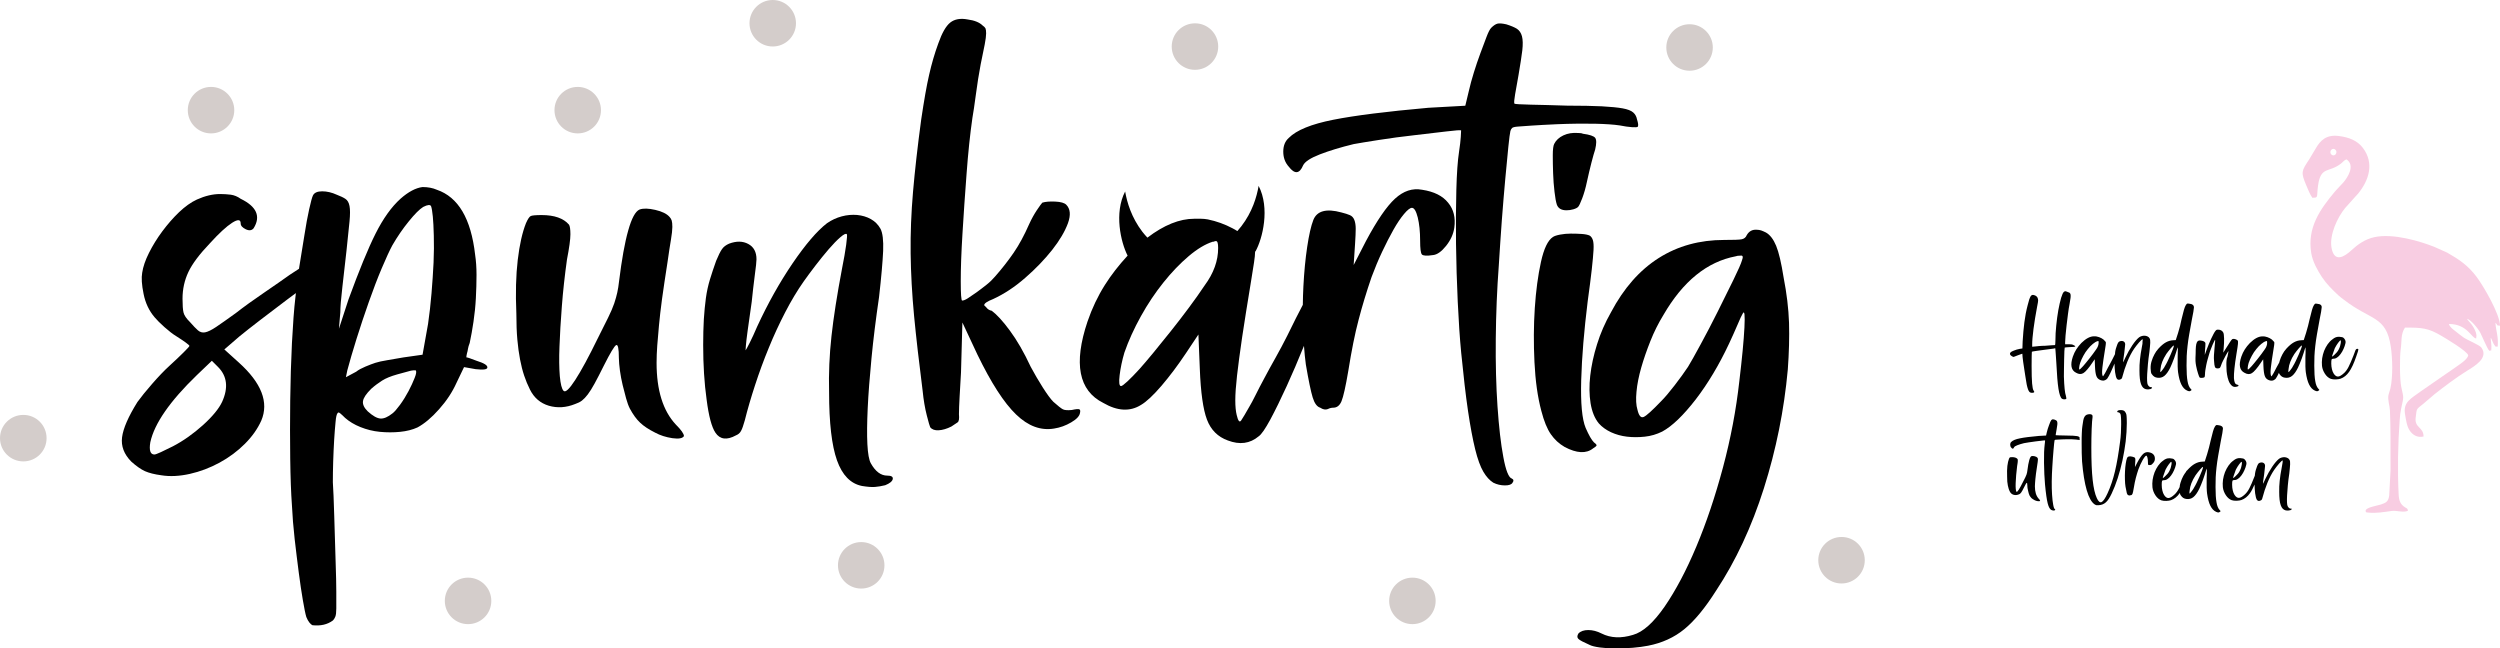
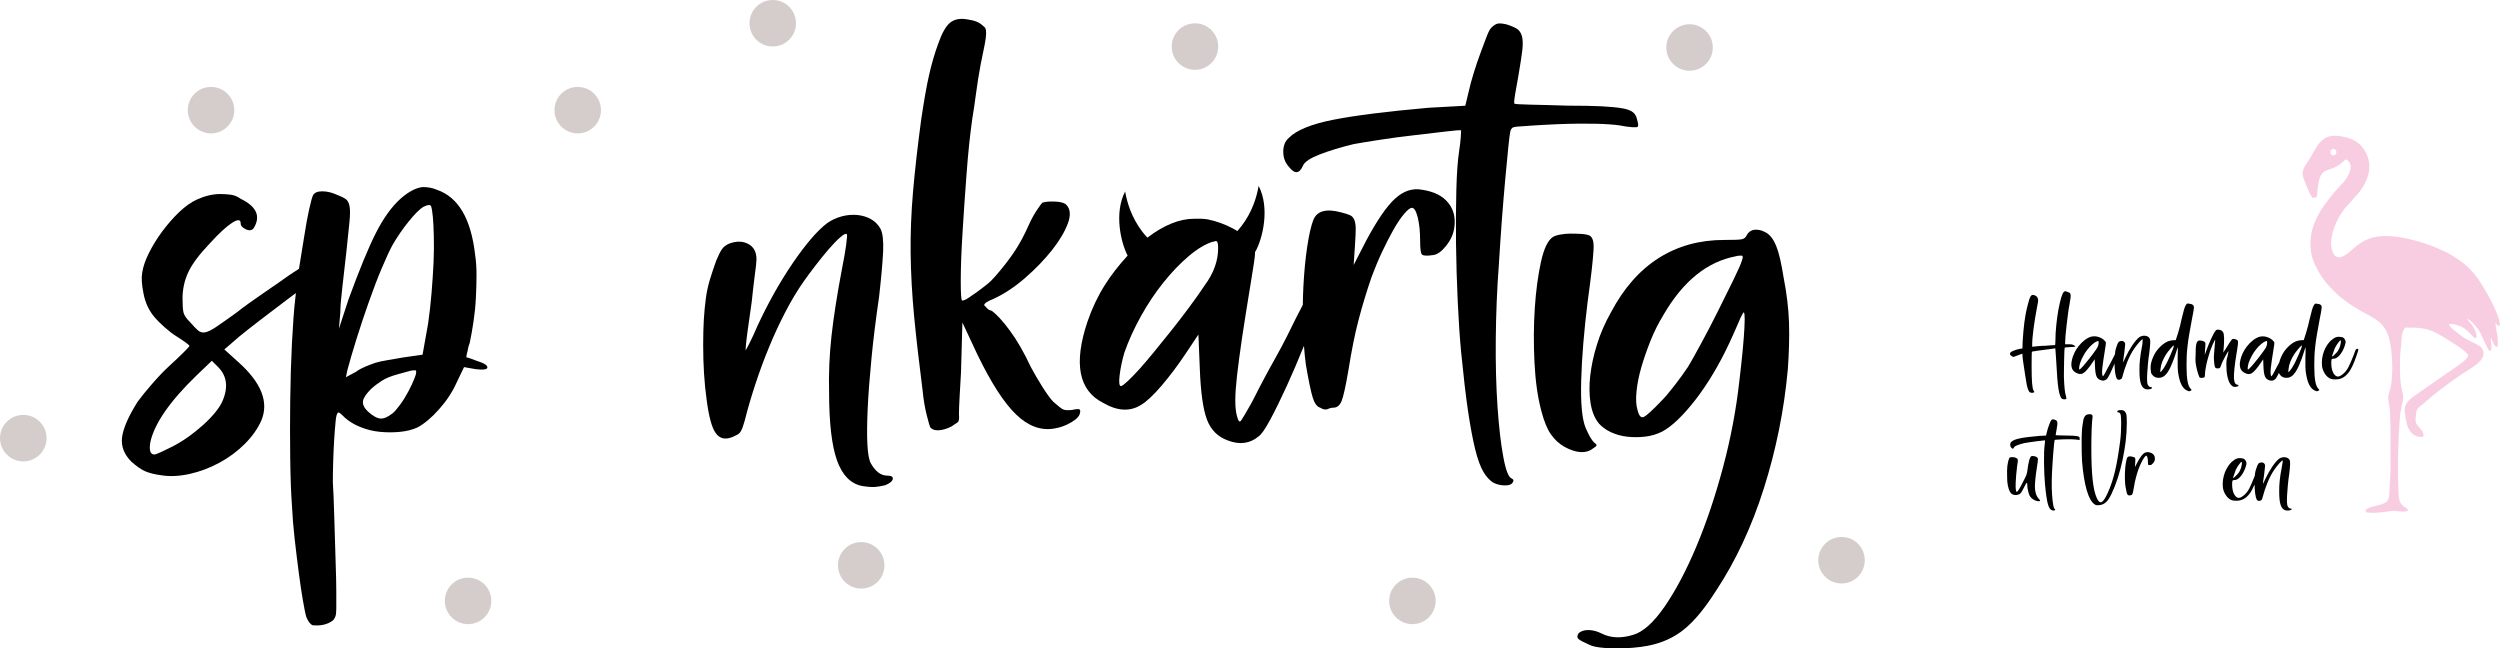
<svg xmlns="http://www.w3.org/2000/svg" id="Ebene_1" x="0px" y="0px" viewBox="0 0 304.34 78.94" style="enable-background:new 0 0 304.34 78.94;" xml:space="preserve">
  <style type="text/css">	.st0{fill-rule:evenodd;clip-rule:evenodd;fill:#D4CDCB;}	.st1{fill-rule:evenodd;clip-rule:evenodd;}	.st2{fill-rule:evenodd;clip-rule:evenodd;fill:#F8CDE2;}</style>
  <g>
    <path class="st0" d="M73.16,13.41c0,1.57-1.27,2.83-2.83,2.83c-1.57,0-2.83-1.27-2.83-2.83c0-1.57,1.27-2.83,2.83-2.83  C71.89,10.58,73.16,11.85,73.16,13.41z" />
    <path class="st0" d="M28.52,13.41c0,1.57-1.27,2.83-2.83,2.83c-1.57,0-2.83-1.27-2.83-2.83c0-1.57,1.27-2.83,2.83-2.83  C27.25,10.58,28.52,11.85,28.52,13.41z" />
    <path class="st0" d="M96.9,2.83c0,1.57-1.27,2.83-2.83,2.83c-1.57,0-2.83-1.27-2.83-2.83S92.5,0,94.07,0  C95.63,0,96.9,1.27,96.9,2.83z" />
    <path class="st0" d="M5.67,53.34c0,1.57-1.27,2.83-2.83,2.83C1.27,56.17,0,54.9,0,53.34s1.27-2.83,2.83-2.83  C4.4,50.5,5.67,51.77,5.67,53.34z" />
    <path class="st0" d="M208.51,5.78c0,1.57-1.27,2.83-2.83,2.83c-1.57,0-2.83-1.27-2.83-2.83c0-1.57,1.27-2.83,2.83-2.83  C207.24,2.95,208.51,4.22,208.51,5.78z" />
    <path class="st0" d="M107.67,68.82c0,1.57-1.27,2.83-2.83,2.83c-1.57,0-2.83-1.27-2.83-2.83c0-1.57,1.27-2.83,2.83-2.83  C106.4,65.99,107.67,67.26,107.67,68.82z" />
    <path class="st0" d="M174.77,73.15c0,1.57-1.27,2.83-2.83,2.83c-1.57,0-2.83-1.27-2.83-2.83c0-1.57,1.27-2.83,2.83-2.83  C173.5,70.32,174.77,71.58,174.77,73.15z" />
    <path class="st0" d="M227.01,68.2c0,1.57-1.27,2.83-2.83,2.83c-1.57,0-2.83-1.27-2.83-2.83c0-1.57,1.27-2.83,2.83-2.83  C225.74,65.36,227.01,66.63,227.01,68.2z" />
    <path class="st0" d="M59.81,73.15c0,1.57-1.27,2.83-2.83,2.83c-1.57,0-2.83-1.27-2.83-2.83c0-1.57,1.27-2.83,2.83-2.83  C58.54,70.32,59.81,71.58,59.81,73.15z" />
    <path class="st0" d="M148.3,5.67c0,1.57-1.27,2.83-2.83,2.83c-1.57,0-2.83-1.27-2.83-2.83c0-1.57,1.27-2.83,2.83-2.83  C147.03,2.83,148.3,4.1,148.3,5.67z" />
    <path class="st1" d="M58.02,43.92c-0.72-0.28-1.14-0.42-1.25-0.42c0-0.11,0.03-0.28,0.08-0.5c0.05-0.17,0.1-0.35,0.12-0.54  c0.03-0.19,0.1-0.43,0.21-0.71c0.17-0.78,0.32-1.64,0.46-2.58c0.14-0.94,0.24-1.9,0.29-2.87c0.05-0.97,0.08-1.92,0.08-2.83  c0-0.92-0.06-1.73-0.17-2.46c-0.5-4.39-2.05-7.02-4.66-7.91c-0.5-0.22-1.08-0.33-1.75-0.33c-0.83,0.11-1.72,0.58-2.67,1.42  c-1.11,1-2.12,2.42-3.04,4.25c-0.92,1.83-2.01,4.5-3.29,8l-1.17,3.58l0.17-2c0-0.61,0.08-1.64,0.25-3.08  c0.17-1.44,0.33-2.92,0.5-4.41c0.17-1.55,0.29-2.75,0.37-3.58c0.08-0.83,0.08-1.46,0-1.87c-0.08-0.42-0.25-0.71-0.5-0.87  c-0.25-0.17-0.6-0.33-1.04-0.5c-0.61-0.28-1.21-0.42-1.79-0.42c-0.58,0-0.96,0.17-1.12,0.5c-0.11,0.22-0.26,0.78-0.46,1.67  c-0.2,0.89-0.39,1.94-0.58,3.16c-0.2,1.22-0.4,2.5-0.62,3.83c-0.02,0.09-0.03,0.18-0.04,0.27c-0.34,0.21-0.71,0.45-1.12,0.73  c-0.78,0.56-1.82,1.28-3.12,2.17c-1.31,0.89-2.46,1.72-3.46,2.5c-1,0.72-1.79,1.28-2.37,1.67c-0.58,0.39-1.04,0.61-1.37,0.67  c-0.33,0.06-0.62-0.03-0.87-0.25c-0.25-0.22-0.57-0.55-0.96-1c-0.45-0.44-0.71-0.83-0.79-1.17c-0.08-0.33-0.12-0.89-0.12-1.67  c0-1.17,0.24-2.25,0.71-3.25c0.47-1,1.35-2.17,2.62-3.5c1.11-1.22,2.01-2.05,2.71-2.5c0.69-0.44,1.04-0.42,1.04,0.08  c0,0.28,0.21,0.51,0.62,0.71c0.42,0.2,0.74,0.15,0.96-0.13c0.89-1.44,0.36-2.64-1.58-3.58c-0.39-0.28-0.79-0.44-1.21-0.5  c-0.42-0.05-0.85-0.08-1.29-0.08c-0.89,0-1.83,0.22-2.83,0.67c-0.72,0.33-1.44,0.85-2.17,1.54c-0.72,0.69-1.4,1.47-2.04,2.33  c-0.64,0.86-1.18,1.74-1.62,2.62c-0.45,0.89-0.72,1.69-0.83,2.42c-0.11,0.61-0.06,1.47,0.17,2.58c0.22,1.11,0.67,2.05,1.33,2.83  c0.28,0.33,0.68,0.74,1.21,1.21c0.53,0.47,1.01,0.85,1.46,1.12c0.44,0.28,0.82,0.53,1.12,0.75c0.3,0.22,0.46,0.36,0.46,0.42  c0,0.06-0.24,0.32-0.71,0.79c-0.47,0.47-1.04,1.01-1.71,1.62c-0.67,0.61-1.37,1.35-2.12,2.21c-0.75,0.86-1.35,1.6-1.79,2.21  c-1.11,1.78-1.73,3.21-1.87,4.29c-0.14,1.08,0.24,2.07,1.12,2.96c0.61,0.55,1.17,0.94,1.67,1.17c0.5,0.22,1.17,0.39,2,0.5  c1.05,0.17,2.21,0.11,3.46-0.17c1.25-0.28,2.46-0.74,3.62-1.37c1.17-0.64,2.19-1.4,3.08-2.29c0.89-0.89,1.55-1.83,2-2.83  c0.94-2.22,0.03-4.58-2.75-7.08l-1.75-1.58l1.83-1.58c0.61-0.5,1.46-1.17,2.54-2c1.08-0.83,2.18-1.67,3.29-2.5  c0.36-0.27,0.71-0.53,1.05-0.78c-0.02,0.18-0.04,0.36-0.06,0.53c-0.17,1.44-0.3,3.29-0.42,5.54c-0.11,2.25-0.18,4.58-0.21,7  c-0.03,2.42-0.03,4.77,0,7.08c0.03,2.3,0.1,4.21,0.21,5.71c0.06,1.28,0.17,2.64,0.33,4.08c0.17,1.44,0.33,2.8,0.5,4.08  c0.17,1.28,0.33,2.4,0.5,3.37c0.17,0.97,0.3,1.65,0.42,2.04c0.11,0.28,0.24,0.5,0.37,0.67c0.14,0.17,0.26,0.28,0.37,0.33  c1,0.11,1.83-0.08,2.5-0.58c0.11-0.11,0.21-0.26,0.29-0.46c0.08-0.2,0.12-0.53,0.12-1c0-0.47,0-1.15,0-2.04  c0-0.89-0.03-2.08-0.08-3.58c-0.06-1.83-0.11-3.71-0.17-5.62c-0.06-1.92-0.11-3.29-0.17-4.12c0-0.72,0.01-1.56,0.04-2.5  c0.03-0.94,0.07-1.83,0.12-2.67c0.05-0.83,0.11-1.55,0.17-2.17c0.05-0.61,0.14-0.97,0.25-1.08c0.05-0.11,0.17-0.1,0.33,0.04  c0.17,0.14,0.36,0.32,0.58,0.54c0.5,0.44,1.12,0.82,1.87,1.12c0.75,0.3,1.54,0.5,2.37,0.58c0.83,0.08,1.65,0.08,2.46,0  c0.8-0.08,1.51-0.26,2.12-0.54c0.83-0.45,1.71-1.18,2.62-2.21c0.92-1.03,1.62-2.1,2.12-3.21l0.92-1.92l1.42,0.25  c0.94,0.11,1.42,0.04,1.42-0.21C59.35,44.46,58.91,44.2,58.02,43.92z M27.04,48.92c-0.39,0.83-1.17,1.78-2.33,2.83  c-1.17,1.05-2.39,1.92-3.66,2.58c-0.56,0.28-1.04,0.51-1.46,0.71c-0.42,0.19-0.68,0.29-0.79,0.29c-0.5,0-0.67-0.5-0.5-1.5  c0.5-2.28,2.39-5,5.66-8.16l1.83-1.75l0.75,0.75C27.65,45.78,27.82,47.2,27.04,48.92z M50.48,46c-0.2,0.5-0.44,1.04-0.75,1.62  c-0.31,0.58-0.65,1.14-1.04,1.67c-0.39,0.53-0.69,0.87-0.92,1.04c-0.56,0.44-1.04,0.65-1.46,0.62c-0.42-0.03-0.93-0.32-1.54-0.87  c-0.45-0.44-0.64-0.86-0.58-1.25c0.05-0.39,0.39-0.89,1-1.5c0.44-0.39,0.89-0.72,1.33-1c0.44-0.28,1.05-0.53,1.83-0.75  c0.44-0.11,0.85-0.22,1.21-0.33c0.36-0.11,0.62-0.17,0.79-0.17h0.25C50.72,45.2,50.68,45.5,50.48,46z M52.78,31.97  c-0.06,1.19-0.14,2.44-0.25,3.75c-0.11,1.31-0.25,2.54-0.42,3.71l-0.67,3.75l-2.33,0.33c-0.61,0.11-1.25,0.22-1.92,0.33  c-0.67,0.11-1.17,0.22-1.5,0.33c-0.33,0.11-0.74,0.26-1.21,0.46c-0.47,0.2-0.85,0.4-1.12,0.62l-1.25,0.67l0.17-0.83  c0.28-1.05,0.65-2.33,1.12-3.83c0.47-1.5,0.97-3,1.5-4.5c0.53-1.5,1.05-2.87,1.58-4.12c0.53-1.25,0.96-2.18,1.29-2.79  c0.61-1.05,1.28-2.03,2-2.91c0.72-0.89,1.3-1.47,1.75-1.75c0.55-0.28,0.87-0.3,0.96-0.08c0.08,0.22,0.15,0.64,0.21,1.25  c0.05,0.56,0.1,1.33,0.12,2.33C52.84,29.68,52.83,30.78,52.78,31.97z" />
-     <path class="st1" d="M75.47,45.13c0.08,0.58,0.19,1.17,0.33,1.75c0.14,0.58,0.28,1.12,0.42,1.62c0.14,0.5,0.29,0.92,0.46,1.25  c0.39,0.72,0.8,1.29,1.25,1.71c0.44,0.42,1.05,0.82,1.83,1.21c0.61,0.33,1.3,0.55,2.08,0.67c0.78,0.11,1.25,0.03,1.42-0.25  c0-0.28-0.33-0.75-1-1.42c-1.55-1.67-2.33-4.16-2.33-7.5c0-0.67,0.03-1.36,0.08-2.08c0.05-0.72,0.12-1.54,0.21-2.46  c0.08-0.92,0.21-1.98,0.37-3.21c0.17-1.22,0.39-2.72,0.67-4.5c0.17-1.17,0.3-2.08,0.42-2.75c0.11-0.67,0.17-1.18,0.17-1.54  c0-0.36-0.03-0.62-0.08-0.79c-0.06-0.17-0.14-0.3-0.25-0.42c-0.33-0.39-0.92-0.68-1.75-0.87c-0.83-0.19-1.47-0.21-1.92-0.04  c-0.5,0.22-0.96,1.07-1.37,2.54c-0.42,1.47-0.79,3.54-1.12,6.21c-0.06,0.5-0.12,0.94-0.21,1.33c-0.08,0.39-0.21,0.83-0.37,1.33  c-0.17,0.5-0.42,1.08-0.75,1.75c-0.33,0.67-0.75,1.5-1.25,2.5c-1.11,2.28-2.03,3.97-2.75,5.08c-0.72,1.11-1.19,1.56-1.42,1.33  c-0.22-0.22-0.37-0.82-0.46-1.79c-0.08-0.97-0.1-2.18-0.04-3.62c0.05-1.44,0.15-3.08,0.29-4.91c0.14-1.83,0.35-3.72,0.62-5.66  c0.28-1.44,0.42-2.47,0.42-3.08c0-0.61-0.06-1-0.17-1.17c-0.67-0.78-1.78-1.17-3.33-1.17c-0.72,0-1.17,0.04-1.33,0.12  c-0.17,0.08-0.36,0.37-0.58,0.87c-0.44,1.11-0.78,2.6-1,4.46c-0.22,1.86-0.28,4.04-0.17,6.54c0,1.22,0.04,2.28,0.12,3.17  c0.08,0.89,0.19,1.69,0.33,2.42c0.14,0.72,0.3,1.37,0.5,1.96c0.19,0.58,0.43,1.15,0.71,1.71c0.5,1,1.26,1.65,2.29,1.96  c1.03,0.3,2.1,0.24,3.21-0.21c0.33-0.11,0.61-0.25,0.83-0.42c0.22-0.17,0.46-0.42,0.71-0.75c0.25-0.33,0.53-0.78,0.83-1.33  c0.3-0.55,0.68-1.28,1.12-2.17c0.78-1.55,1.28-2.39,1.5-2.5c0.22-0.11,0.33,0.42,0.33,1.58C75.35,44.03,75.39,44.55,75.47,45.13z" />
    <path class="st1" d="M87.09,52.67c0.55,0.83,1.39,0.94,2.5,0.33c0.28-0.11,0.49-0.29,0.62-0.54c0.14-0.25,0.29-0.68,0.46-1.29  c0.33-1.33,0.75-2.76,1.25-4.29c0.5-1.53,1.05-3.04,1.67-4.54c0.61-1.5,1.28-2.94,2-4.33c0.72-1.39,1.47-2.64,2.25-3.75  c0.39-0.55,0.86-1.19,1.42-1.92c0.55-0.72,1.1-1.39,1.62-2c0.53-0.61,1-1.1,1.42-1.46c0.42-0.36,0.68-0.49,0.79-0.37  c0.05,0.06,0.03,0.49-0.08,1.29c-0.11,0.81-0.28,1.76-0.5,2.87c-0.61,3.22-1.04,5.97-1.29,8.25c-0.25,2.28-0.35,4.55-0.29,6.83  c0,3.72,0.32,6.48,0.96,8.29c0.64,1.8,1.65,2.84,3.04,3.12c0.67,0.11,1.19,0.15,1.58,0.12c0.39-0.03,0.8-0.1,1.25-0.21  c0.55-0.22,0.86-0.47,0.92-0.75c0.05-0.28-0.17-0.42-0.67-0.42c-0.78,0-1.44-0.5-2-1.5c-0.22-0.39-0.36-1.17-0.42-2.33  c-0.06-1.17-0.04-2.62,0.04-4.37c0.08-1.75,0.24-3.78,0.46-6.08c0.22-2.3,0.53-4.79,0.92-7.45c0.28-2.44,0.44-4.32,0.5-5.62  c0.05-1.3-0.06-2.21-0.33-2.71c-0.28-0.5-0.67-0.89-1.17-1.17c-0.5-0.28-1.06-0.44-1.67-0.5c-0.61-0.05-1.24,0-1.87,0.17  c-0.64,0.17-1.24,0.45-1.79,0.83c-1.22,0.94-2.62,2.58-4.21,4.91c-1.58,2.33-3.01,4.89-4.29,7.66c-0.33,0.78-0.64,1.44-0.92,2  c-0.28,0.55-0.44,0.85-0.5,0.91c0-0.08,0.02-0.27,0.04-0.58c0.03-0.39,0.1-0.99,0.21-1.79c0.11-0.8,0.28-1.98,0.5-3.54  c0.11-1.11,0.24-2.18,0.37-3.21c0.14-1.03,0.21-1.68,0.21-1.96c0-0.89-0.33-1.51-1-1.87c-0.67-0.36-1.44-0.37-2.33-0.04  c-0.39,0.17-0.68,0.39-0.87,0.67c-0.2,0.28-0.43,0.75-0.71,1.42c-0.28,0.78-0.53,1.53-0.75,2.25c-0.22,0.72-0.39,1.49-0.5,2.29  c-0.11,0.81-0.19,1.67-0.25,2.58c-0.05,0.92-0.08,1.96-0.08,3.12c0,2.44,0.14,4.66,0.42,6.66C86.28,50.67,86.64,52,87.09,52.67z" />
    <path class="st1" d="M112.32,47.59c0.11,1.11,0.28,2.1,0.5,2.96c0.22,0.86,0.36,1.35,0.42,1.46c0.22,0.28,0.57,0.4,1.04,0.37  c0.47-0.03,0.99-0.18,1.54-0.46c0.33-0.22,0.58-0.39,0.75-0.5c0.17-0.11,0.22-0.45,0.17-1c0-0.5,0.03-1.21,0.08-2.12  c0.05-0.92,0.11-1.9,0.17-2.96l0.17-6.08l1.83,3.91c1.67,3.44,3.23,5.87,4.71,7.29c1.47,1.42,3.01,1.98,4.62,1.71  c0.72-0.11,1.42-0.36,2.08-0.75c0.67-0.39,1.03-0.78,1.08-1.17c0.05-0.22,0.03-0.36-0.08-0.42c-0.11-0.06-0.42-0.03-0.92,0.08  c-0.5,0.05-0.86,0.03-1.08-0.08c-0.22-0.11-0.61-0.42-1.17-0.92c-0.33-0.33-0.76-0.92-1.29-1.75c-0.53-0.83-1.01-1.67-1.46-2.5  c-0.83-1.78-1.68-3.25-2.54-4.41c-0.86-1.17-1.6-1.97-2.21-2.42c-0.28-0.05-0.5-0.19-0.67-0.42l-0.25-0.25  c0-0.22,0.36-0.47,1.08-0.75c1.33-0.61,2.64-1.47,3.91-2.58c1.28-1.11,2.37-2.25,3.29-3.41c0.92-1.17,1.55-2.25,1.92-3.25  c0.36-1,0.29-1.75-0.21-2.25c-0.22-0.22-0.67-0.35-1.33-0.38c-0.67-0.03-1.19,0.01-1.58,0.13c-0.11,0.11-0.33,0.42-0.67,0.92  c-0.33,0.5-0.64,1.06-0.92,1.67c-0.61,1.39-1.25,2.57-1.92,3.54c-0.67,0.97-1.42,1.93-2.25,2.87c-0.28,0.33-0.62,0.67-1.04,1  c-0.42,0.33-0.82,0.64-1.21,0.92c-0.39,0.28-0.74,0.51-1.04,0.71c-0.31,0.2-0.54,0.29-0.71,0.29c-0.11,0-0.17-0.79-0.17-2.37  c0-1.58,0.07-3.51,0.21-5.79c0.14-2.28,0.3-4.71,0.5-7.29c0.19-2.58,0.43-4.84,0.71-6.79c0.11-0.61,0.25-1.55,0.42-2.83  c0.17-1.28,0.36-2.5,0.58-3.66c0.22-1.05,0.39-1.87,0.5-2.46c0.11-0.58,0.17-1.03,0.17-1.33c0-0.3-0.03-0.51-0.08-0.62  c-0.06-0.11-0.17-0.22-0.33-0.33c-0.39-0.39-1-0.64-1.83-0.75c-0.89-0.17-1.6-0.04-2.12,0.37c-0.53,0.42-1.01,1.26-1.46,2.54  c-0.45,1.22-0.82,2.5-1.12,3.83c-0.31,1.33-0.62,3.14-0.96,5.41c-0.45,3.33-0.78,6.28-1,8.83c-0.22,2.55-0.32,5.05-0.29,7.5  c0.03,2.44,0.17,4.98,0.42,7.62C111.53,41.1,111.88,44.14,112.32,47.59z" />
    <path class="st1" d="M173.12,23.1c-1.17-0.22-2.26,0.14-3.29,1.08c-1.03,0.94-2.21,2.67-3.54,5.16l-1.5,2.92l0.17-2.58  c0.05-0.78,0.08-1.39,0.08-1.83c0-0.44-0.06-0.8-0.17-1.08c-0.11-0.28-0.29-0.47-0.54-0.58c-0.25-0.11-0.6-0.22-1.04-0.33  c-1.83-0.5-2.97-0.19-3.41,0.92c-0.28,0.72-0.53,1.82-0.75,3.29c-0.22,1.47-0.37,3.07-0.46,4.79c-0.04,0.75-0.06,1.5-0.07,2.25  c-0.5,0.94-1.13,2.19-1.89,3.75c-0.45,0.89-0.92,1.78-1.42,2.67c-0.5,0.89-0.96,1.72-1.37,2.5c-0.42,0.78-0.78,1.47-1.08,2.08  c-0.31,0.61-0.54,1.06-0.71,1.33c-0.5,0.89-0.85,1.47-1.04,1.75c-0.2,0.28-0.37,0.05-0.54-0.67c-0.11-0.45-0.17-1.04-0.17-1.79  s0.07-1.75,0.21-3c0.14-1.25,0.35-2.8,0.62-4.66c0.28-1.86,0.64-4.12,1.08-6.79c0.17-1,0.29-1.78,0.37-2.33  c0.08-0.55,0.13-0.98,0.13-1.29c0-0.02,0-0.04,0-0.06c0.01,0.01,0.03,0.01,0.04,0.02c0.88-1.57,1.79-5.29,0.39-7.99  c-0.23,1.34-0.77,3.18-2.1,4.91c-0.16,0.21-0.32,0.4-0.49,0.59c-0.18-0.12-0.38-0.23-0.59-0.34c-0.94-0.5-1.94-0.86-3-1.08  c-0.28-0.05-0.56-0.08-0.83-0.08c-0.28,0-0.56,0-0.83,0c-1.79,0-3.69,0.77-5.7,2.3c-0.2-0.22-0.41-0.45-0.61-0.71  c-1.33-1.74-1.87-3.58-2.1-4.91c-1.35,2.6-0.54,6.16,0.3,7.81c-1.06,1.15-1.99,2.34-2.76,3.56c-0.86,1.36-1.57,2.85-2.12,4.46  c-1.72,5.11-1.08,8.41,1.92,9.91c1.72,1,3.25,1.08,4.58,0.25c0.67-0.39,1.5-1.17,2.5-2.33c1-1.17,2-2.5,3-4l1.5-2.25l0.17,4.16  c0.11,2.89,0.4,4.96,0.87,6.2c0.47,1.25,1.32,2.1,2.54,2.54c1.44,0.55,2.69,0.39,3.75-0.5c0.33-0.22,0.8-0.9,1.42-2.04  c0.61-1.14,1.28-2.5,2-4.08c0.69-1.51,1.39-3.14,2.1-4.9c0.06,0.85,0.14,1.61,0.23,2.28c0.33,1.94,0.61,3.28,0.83,4  c0.22,0.72,0.53,1.14,0.92,1.25c0.33,0.22,0.64,0.28,0.92,0.17c0.22-0.11,0.44-0.17,0.67-0.17c0.44,0,0.78-0.26,1-0.79  c0.22-0.53,0.5-1.76,0.83-3.71c0.39-2.44,0.8-4.51,1.25-6.2c0.44-1.69,0.97-3.43,1.58-5.21c0.39-1.05,0.82-2.08,1.29-3.08  c0.47-1,0.93-1.89,1.37-2.67c0.44-0.78,0.87-1.42,1.29-1.92c0.42-0.5,0.74-0.75,0.96-0.75c0.28,0,0.51,0.39,0.71,1.17  c0.19,0.78,0.29,1.72,0.29,2.83c0,0.94,0.07,1.5,0.21,1.67c0.14,0.17,0.6,0.2,1.37,0.08c0.5-0.05,1.03-0.43,1.58-1.12  c0.55-0.69,0.89-1.43,1-2.21c0.17-1.22-0.08-2.23-0.75-3.04C175.62,23.84,174.57,23.32,173.12,23.1z M146.64,34.76  c-0.56,0.83-1.19,1.74-1.92,2.71c-0.72,0.97-1.46,1.93-2.21,2.87c-0.75,0.94-1.46,1.82-2.12,2.62c-0.67,0.81-1.22,1.46-1.67,1.96  c-0.56,0.61-1.04,1.11-1.46,1.5c-0.42,0.39-0.68,0.58-0.79,0.58c-0.22,0-0.28-0.44-0.17-1.33c0.11-0.89,0.3-1.8,0.58-2.75  c0.5-1.44,1.17-2.91,2-4.41c0.83-1.5,1.75-2.87,2.75-4.12c1-1.25,2.03-2.32,3.08-3.21c1.05-0.89,2.03-1.47,2.91-1.75  c0.11,0,0.18-0.01,0.21-0.04c0.03-0.03,0.1-0.04,0.21-0.04c0.17,0,0.25,0.28,0.25,0.83C148.3,31.73,147.75,33.26,146.64,34.76z" />
    <path class="st1" d="M194.11,15.06c1.33,0.03,2.36,0.1,3.08,0.21c0.55,0.11,1.04,0.18,1.46,0.21c0.42,0.03,0.65,0.01,0.71-0.04  c0.11-0.11,0.08-0.42-0.08-0.92c-0.06-0.33-0.21-0.61-0.46-0.83c-0.25-0.22-0.68-0.39-1.29-0.5c-0.61-0.11-1.46-0.19-2.54-0.25  c-1.08-0.05-2.49-0.08-4.21-0.08c-1.72-0.05-3.21-0.1-4.46-0.12c-1.25-0.03-1.9-0.07-1.96-0.12c-0.06-0.11-0.03-0.49,0.08-1.12  c0.11-0.64,0.25-1.43,0.42-2.37c0.22-1.28,0.37-2.28,0.46-3c0.08-0.72,0.07-1.29-0.04-1.71c-0.11-0.42-0.32-0.72-0.62-0.92  c-0.31-0.19-0.74-0.37-1.29-0.54c-0.5-0.11-0.86-0.14-1.08-0.08c-0.22,0.06-0.47,0.22-0.75,0.5c-0.17,0.17-0.36,0.54-0.58,1.12  c-0.22,0.58-0.47,1.25-0.75,2c-0.28,0.75-0.54,1.53-0.79,2.33c-0.25,0.81-0.46,1.57-0.62,2.29l-0.42,1.75l-4.5,0.25  c-5.05,0.45-8.91,0.93-11.58,1.46c-2.67,0.53-4.47,1.26-5.41,2.21c-0.44,0.39-0.67,0.94-0.67,1.67c0,0.72,0.22,1.33,0.67,1.83  c0.72,0.94,1.31,0.89,1.75-0.17c0.22-0.44,0.9-0.89,2.04-1.33c1.14-0.44,2.51-0.86,4.12-1.25c0.61-0.11,1.62-0.28,3.04-0.5  c1.42-0.22,2.86-0.42,4.33-0.58c1.47-0.17,2.78-0.32,3.91-0.46c1.14-0.14,1.73-0.18,1.79-0.12c0,0.06-0.01,0.32-0.04,0.79  c-0.03,0.47-0.1,1.07-0.21,1.79c-0.17,1.11-0.28,2.67-0.33,4.66c-0.05,2-0.07,4.18-0.04,6.54c0.03,2.36,0.1,4.72,0.21,7.08  c0.11,2.36,0.25,4.43,0.42,6.2c0.28,2.83,0.55,5.19,0.83,7.08c0.28,1.89,0.57,3.44,0.87,4.66c0.3,1.22,0.64,2.14,1,2.75  c0.36,0.61,0.76,1.05,1.21,1.33c0.44,0.22,0.92,0.33,1.42,0.33c0.5,0,0.8-0.11,0.92-0.33c0.17-0.22,0.14-0.39-0.08-0.5  c-0.39-0.11-0.74-0.99-1.04-2.62c-0.31-1.64-0.54-3.69-0.71-6.16c-0.17-2.47-0.24-5.22-0.21-8.25c0.03-3.03,0.15-6.01,0.37-8.95  c0.11-1.83,0.24-3.66,0.37-5.5c0.14-1.83,0.28-3.51,0.42-5.04c0.14-1.53,0.26-2.82,0.37-3.87c0.11-1.05,0.19-1.69,0.25-1.92  c0.05-0.17,0.12-0.29,0.21-0.37c0.08-0.08,0.3-0.14,0.67-0.17c0.36-0.03,0.92-0.07,1.67-0.12c0.75-0.05,1.79-0.11,3.12-0.17  C191.25,15.05,192.78,15.04,194.11,15.06z" />
-     <path class="st1" d="M192.11,16.19c-0.67-0.05-1.26,0.04-1.79,0.29c-0.53,0.25-0.9,0.6-1.12,1.04c-0.11,0.22-0.17,0.68-0.17,1.37  c0,0.69,0.01,1.43,0.04,2.21c0.03,0.78,0.08,1.53,0.17,2.25c0.08,0.72,0.18,1.25,0.29,1.58c0.17,0.44,0.55,0.67,1.17,0.67  c0.28,0,0.55-0.04,0.83-0.12c0.28-0.08,0.47-0.18,0.58-0.29c0.11-0.11,0.28-0.46,0.5-1.04c0.22-0.58,0.42-1.26,0.58-2.04  c0.17-0.78,0.35-1.54,0.54-2.29c0.19-0.75,0.35-1.29,0.46-1.62c0.17-0.72,0.17-1.19,0-1.42c-0.17-0.22-0.67-0.39-1.5-0.5  C192.58,16.22,192.39,16.19,192.11,16.19z" />
    <path class="st1" d="M193.94,54.58c0.28-0.17,0.42-0.29,0.42-0.37s-0.11-0.21-0.33-0.37c-0.28-0.28-0.61-0.86-1-1.75  c-0.44-1.06-0.62-3-0.54-5.83c0.08-2.83,0.35-6.02,0.79-9.58c0.22-1.61,0.39-2.91,0.5-3.91c0.11-1,0.18-1.78,0.21-2.33  c0.03-0.55,0-0.96-0.08-1.21c-0.08-0.25-0.21-0.43-0.37-0.54c-0.22-0.11-0.56-0.18-1-0.21c-0.44-0.03-0.89-0.04-1.33-0.04  c-0.44,0-0.87,0.04-1.29,0.12c-0.42,0.08-0.71,0.18-0.87,0.29c-0.61,0.39-1.1,1.4-1.46,3.04c-0.36,1.64-0.61,3.51-0.75,5.62  c-0.14,2.11-0.15,4.3-0.04,6.58c0.11,2.28,0.39,4.25,0.83,5.91c0.33,1.28,0.72,2.23,1.17,2.87c0.44,0.64,1,1.15,1.67,1.54  C191.94,55.19,193.11,55.25,193.94,54.58z" />
    <path class="st1" d="M217.79,39.3c-0.06-1.74-0.28-3.58-0.66-5.52c-0.28-1.77-0.58-3.06-0.91-3.86c-0.33-0.8-0.75-1.34-1.25-1.62  c-0.22-0.11-0.41-0.19-0.58-0.25c-0.17-0.05-0.33-0.08-0.5-0.08c-0.55-0.05-0.97,0.17-1.25,0.66c-0.11,0.28-0.32,0.44-0.62,0.5  c-0.3,0.06-1.01,0.08-2.12,0.08c-2.99,0-5.65,0.73-7.97,2.2c-2.32,1.47-4.26,3.67-5.81,6.6c-0.72,1.27-1.29,2.57-1.7,3.9  c-0.42,1.33-0.69,2.6-0.83,3.82c-0.14,1.22-0.12,2.34,0.04,3.36c0.17,1.02,0.5,1.84,1,2.45c0.39,0.44,0.89,0.8,1.49,1.08  c0.61,0.28,1.26,0.46,1.95,0.54c0.69,0.08,1.41,0.08,2.16,0c0.75-0.08,1.45-0.29,2.12-0.62c1.22-0.66,2.57-1.97,4.07-3.9  c1.49-1.94,2.85-4.21,4.07-6.81c0.39-0.83,0.73-1.6,1.04-2.32c0.3-0.72,0.51-1.16,0.62-1.33c0.22-0.44,0.29,0.12,0.21,1.7  c-0.08,1.58-0.29,3.75-0.62,6.52c-0.39,3.49-1.05,6.99-1.99,10.5c-0.94,3.51-2.02,6.73-3.24,9.63c-1.22,2.91-2.51,5.34-3.86,7.31  c-1.36,1.96-2.64,3.11-3.86,3.45c-1.44,0.44-2.71,0.39-3.82-0.17c-0.55-0.28-1.09-0.42-1.62-0.42c-0.53,0-0.93,0.14-1.2,0.42  c-0.17,0.28-0.17,0.5,0,0.66c0.17,0.17,0.64,0.41,1.41,0.75c0.22,0.11,0.62,0.21,1.2,0.29c0.58,0.08,1.22,0.12,1.91,0.12  c0.69,0,1.38-0.03,2.08-0.08c0.69-0.06,1.31-0.14,1.87-0.25c1.71-0.33,3.2-1.01,4.44-2.03c1.25-1.03,2.53-2.59,3.86-4.69  c2.38-3.6,4.32-7.75,5.81-12.45c1.49-4.71,2.46-9.52,2.91-14.45C217.79,42.94,217.84,41.04,217.79,39.3z M212.06,31.7  c-0.11,0.39-0.46,1.18-1.04,2.37c-0.58,1.19-1.22,2.48-1.91,3.86c-0.69,1.38-1.38,2.71-2.08,3.99c-0.69,1.27-1.2,2.19-1.54,2.74  c-0.44,0.66-0.98,1.41-1.62,2.24c-0.64,0.83-1.18,1.47-1.62,1.91c-1.11,1.16-1.83,1.81-2.16,1.95c-0.33,0.14-0.58-0.15-0.75-0.87  c-0.17-0.55-0.21-1.29-0.12-2.2c0.08-0.91,0.28-1.9,0.58-2.95c0.3-1.05,0.68-2.13,1.12-3.24c0.44-1.11,0.97-2.16,1.58-3.16  c2.38-4.1,5.31-6.48,8.8-7.14c0.11-0.05,0.3-0.08,0.58-0.08C212.17,31.07,212.23,31.26,212.06,31.7z" />
  </g>
  <g>
    <path class="st1" d="M248.2,42.13c-0.25,0.02-0.41,0.04-0.48,0.05l-0.33,0.03v-0.28c0-0.2,0.01-0.46,0.04-0.79  c0.03-0.33,0.07-0.7,0.12-1.1c0.05-0.41,0.12-0.84,0.19-1.29c0.07-0.45,0.15-0.91,0.24-1.36c0.04-0.21,0.08-0.4,0.11-0.59  c0.03-0.19,0.03-0.31,0.01-0.36c-0.03-0.26-0.19-0.43-0.46-0.51c-0.1-0.03-0.18-0.04-0.25-0.02c-0.07,0.02-0.13,0.07-0.19,0.16  c-0.05,0.09-0.11,0.22-0.17,0.39c-0.06,0.18-0.12,0.41-0.19,0.69c-0.18,0.68-0.31,1.37-0.4,2.08c-0.09,0.71-0.16,1.48-0.21,2.32  l-0.03,0.87l-0.33,0.05c-0.26,0.05-0.5,0.12-0.71,0.21c-0.21,0.08-0.34,0.15-0.39,0.21c-0.08,0.08-0.1,0.16-0.07,0.25  c0.03,0.09,0.11,0.16,0.23,0.23c0.1,0.05,0.16,0.08,0.2,0.08c0.03,0,0.1-0.03,0.21-0.08c0.04-0.02,0.11-0.05,0.2-0.08  c0.09-0.03,0.18-0.07,0.27-0.1c0.09-0.03,0.17-0.06,0.25-0.09c0.07-0.03,0.11-0.04,0.12-0.04s0.02,0.04,0.02,0.11  c0.01,0.08,0.01,0.18,0.02,0.3c0.01,0.13,0.03,0.32,0.07,0.57c0.03,0.25,0.07,0.51,0.12,0.8c0.04,0.29,0.09,0.57,0.13,0.85  c0.04,0.28,0.08,0.53,0.12,0.74c0.04,0.29,0.09,0.52,0.14,0.7c0.05,0.18,0.1,0.32,0.15,0.42c0.05,0.1,0.11,0.17,0.17,0.21  c0.07,0.04,0.15,0.06,0.25,0.06c0.27,0,0.34-0.09,0.2-0.26c-0.09-0.12-0.15-0.41-0.19-0.88c-0.04-0.47-0.06-1.17-0.06-2.13  c0-0.46,0-0.86,0.01-1.2s0.01-0.52,0.02-0.53c0-0.01,0.05-0.02,0.14-0.04c0.09-0.02,0.24-0.04,0.45-0.07  c0.21-0.03,0.48-0.07,0.81-0.11c0.33-0.04,0.74-0.1,1.22-0.16l0.23-0.05l0.03,0.31c0.01,0.08,0.02,0.26,0.04,0.56  c0.02,0.3,0.04,0.6,0.06,0.92c0.07,1.41,0.15,2.46,0.26,3.15c0.11,0.68,0.25,1.09,0.43,1.21c0.07,0.04,0.15,0.07,0.25,0.07  c0.1,0.01,0.18-0.01,0.25-0.04c0.02-0.02,0.03-0.05,0.03-0.1c0-0.04-0.02-0.13-0.05-0.26c-0.07-0.2-0.12-0.49-0.16-0.87  c-0.04-0.38-0.07-0.89-0.09-1.51c0-0.24,0-0.56,0.01-0.95c0.01-0.39,0.01-0.78,0.02-1.16c0.01-0.38,0.02-0.7,0.03-0.98  c0.02-0.27,0.03-0.42,0.04-0.43c0.02-0.01,0.09-0.02,0.21-0.03c0.12-0.01,0.27-0.02,0.44-0.03c0.16,0,0.31-0.01,0.43-0.02  c0.12-0.01,0.19-0.03,0.2-0.05c0.01-0.02,0-0.05-0.04-0.08c-0.04-0.03-0.09-0.06-0.14-0.08c-0.07-0.04-0.14-0.07-0.23-0.09  c-0.09-0.02-0.21-0.02-0.38-0.02h-0.44v-0.25c0-0.16,0.02-0.44,0.05-0.82c0.03-0.38,0.08-0.8,0.13-1.26  c0.05-0.45,0.11-0.91,0.17-1.37c0.06-0.46,0.12-0.86,0.19-1.2c0.05-0.32,0.09-0.57,0.12-0.75c0.02-0.18,0.02-0.32,0-0.42  c-0.02-0.1-0.07-0.17-0.13-0.21c-0.07-0.04-0.16-0.07-0.28-0.11c-0.1-0.04-0.17-0.07-0.22-0.07c-0.05,0-0.11,0.02-0.17,0.07  c-0.11,0.08-0.22,0.32-0.35,0.74c-0.12,0.42-0.23,0.92-0.34,1.5c-0.1,0.59-0.19,1.21-0.25,1.86c-0.07,0.65-0.1,1.25-0.1,1.8  c0,0.22-0.01,0.37-0.02,0.46c-0.01,0.09-0.03,0.13-0.05,0.13c-0.04,0-0.18,0.01-0.41,0.02c-0.23,0.02-0.48,0.04-0.76,0.06  C248.71,42.09,248.45,42.11,248.2,42.13z" />
    <path class="st1" d="M260.76,42.15c-0.12,0.64-0.21,1.18-0.25,1.63c-0.05,0.45-0.07,0.9-0.06,1.35c0,0.73,0.06,1.28,0.19,1.63  c0.13,0.36,0.33,0.56,0.6,0.62c0.13,0.02,0.24,0.03,0.31,0.02c0.08-0.01,0.16-0.02,0.25-0.04c0.11-0.04,0.17-0.09,0.18-0.15  c0.01-0.05-0.03-0.08-0.13-0.08c-0.15,0-0.29-0.1-0.39-0.3c-0.04-0.08-0.07-0.23-0.08-0.46c-0.01-0.23-0.01-0.52,0.01-0.86  c0.02-0.35,0.05-0.74,0.09-1.2c0.04-0.45,0.1-0.94,0.18-1.47c0.05-0.48,0.09-0.85,0.1-1.11c0.01-0.26-0.01-0.44-0.07-0.53  c-0.05-0.1-0.13-0.18-0.23-0.23c-0.1-0.05-0.21-0.09-0.33-0.1c-0.12-0.01-0.24,0-0.37,0.03c-0.13,0.03-0.24,0.09-0.35,0.16  c-0.24,0.19-0.52,0.51-0.83,0.97c-0.31,0.46-0.59,0.96-0.85,1.51c-0.07,0.15-0.13,0.29-0.18,0.39c-0.05,0.11-0.09,0.17-0.1,0.18  c0-0.01,0-0.05,0.01-0.11c0.01-0.08,0.02-0.19,0.04-0.35c0.02-0.16,0.05-0.39,0.1-0.7c0.02-0.22,0.05-0.43,0.07-0.63  c0.03-0.2,0.04-0.33,0.04-0.39c0-0.18-0.07-0.3-0.2-0.37c-0.13-0.07-0.29-0.07-0.46-0.01c-0.08,0.03-0.13,0.08-0.17,0.13  c-0.04,0.05-0.09,0.15-0.14,0.28c-0.05,0.15-0.1,0.3-0.15,0.44c-0.04,0.14-0.08,0.29-0.1,0.45c-0.01,0.08-0.02,0.17-0.02,0.26  c-0.09,0.17-0.19,0.38-0.32,0.64c-0.09,0.18-0.18,0.35-0.28,0.53c-0.1,0.18-0.19,0.34-0.27,0.49c-0.08,0.15-0.15,0.29-0.21,0.41  c-0.06,0.12-0.11,0.21-0.14,0.26c-0.1,0.18-0.17,0.29-0.21,0.34c-0.04,0.05-0.07,0.01-0.11-0.13c-0.02-0.09-0.03-0.21-0.03-0.35  c0-0.15,0.01-0.34,0.04-0.59c0.03-0.25,0.07-0.55,0.12-0.92c0.05-0.37,0.13-0.81,0.21-1.34c0.03-0.2,0.06-0.35,0.07-0.46  c0.02-0.11,0.02-0.19,0.02-0.25c0-0.06-0.01-0.1-0.03-0.13c-0.02-0.03-0.05-0.06-0.1-0.11c-0.09-0.12-0.22-0.23-0.41-0.33  c-0.19-0.1-0.38-0.17-0.59-0.21c-0.05-0.01-0.11-0.02-0.16-0.02c-0.05,0-0.11,0-0.16,0c-0.47,0-0.98,0.27-1.53,0.81  c-0.24,0.25-0.45,0.51-0.62,0.78c-0.17,0.27-0.31,0.56-0.42,0.88c-0.34,1.01-0.21,1.66,0.38,1.96c0.34,0.2,0.64,0.21,0.9,0.05  c0.13-0.08,0.3-0.23,0.49-0.46c0.2-0.23,0.39-0.49,0.59-0.79l0.3-0.44l0.03,0.82c0.02,0.57,0.08,0.98,0.17,1.22  c0.09,0.25,0.26,0.41,0.5,0.5c0.28,0.11,0.53,0.08,0.74-0.1c0.07-0.04,0.16-0.18,0.28-0.4c0.12-0.22,0.25-0.49,0.39-0.81  c0.1-0.22,0.2-0.46,0.3-0.7c0.01,0.37,0.03,0.72,0.07,1.04c0.05,0.39,0.13,0.66,0.21,0.79c0.11,0.16,0.27,0.19,0.49,0.07  c0.05-0.02,0.1-0.06,0.12-0.11c0.03-0.05,0.06-0.13,0.09-0.26c0.07-0.26,0.15-0.54,0.25-0.85c0.1-0.3,0.21-0.6,0.33-0.9  c0.12-0.3,0.25-0.58,0.39-0.85c0.14-0.27,0.29-0.52,0.44-0.74c0.08-0.11,0.17-0.24,0.28-0.38c0.11-0.14,0.22-0.27,0.32-0.39  c0.1-0.12,0.2-0.22,0.28-0.29c0.08-0.07,0.13-0.1,0.16-0.07c0.01,0.01,0.01,0.1-0.02,0.26C260.84,41.74,260.81,41.93,260.76,42.15z   M255.16,42.56c-0.11,0.16-0.24,0.34-0.38,0.53c-0.14,0.19-0.29,0.38-0.44,0.57c-0.15,0.19-0.29,0.36-0.42,0.52  c-0.13,0.16-0.24,0.29-0.33,0.39c-0.11,0.12-0.21,0.22-0.29,0.3c-0.08,0.08-0.13,0.11-0.16,0.11c-0.04,0-0.05-0.09-0.03-0.26  c0.02-0.18,0.06-0.36,0.12-0.54c0.1-0.29,0.23-0.58,0.39-0.87c0.16-0.3,0.34-0.57,0.54-0.81c0.2-0.25,0.4-0.46,0.61-0.63  c0.21-0.18,0.4-0.29,0.58-0.34c0.02,0,0.04,0,0.04-0.01c0.01-0.01,0.02-0.01,0.04-0.01c0.03,0,0.05,0.05,0.05,0.16  C255.49,41.97,255.38,42.27,255.16,42.56z" />
    <path class="st1" d="M265.39,39.68c-0.08,0.32-0.16,0.61-0.24,0.85l-0.28,0.87l-0.31,0.02c-0.31,0.01-0.61,0.1-0.9,0.26  c-0.29,0.16-0.59,0.42-0.91,0.77c-0.19,0.21-0.35,0.44-0.48,0.69c-0.14,0.25-0.25,0.53-0.34,0.82c-0.04,0.13-0.08,0.28-0.1,0.44  c-0.02,0.16-0.03,0.32-0.02,0.48c0.01,0.15,0.02,0.29,0.04,0.42c0.02,0.13,0.06,0.22,0.12,0.27c0.16,0.24,0.38,0.38,0.64,0.41  c0.33,0.05,0.62-0.02,0.87-0.22c0.25-0.2,0.49-0.54,0.72-1.01c0.05-0.12,0.12-0.28,0.21-0.48s0.16-0.41,0.25-0.64  c0.08-0.23,0.16-0.46,0.23-0.68c0.07-0.22,0.13-0.43,0.19-0.62c0.02-0.08,0.03-0.02,0.04,0.17c0,0.19,0,0.52-0.02,0.98  c-0.01,0.43-0.01,0.8,0,1.13c0.01,0.32,0.03,0.56,0.05,0.71c0.09,0.63,0.22,1.13,0.4,1.49c0.18,0.36,0.41,0.61,0.7,0.74  c0.12,0.05,0.21,0.08,0.27,0.08c0.06,0,0.12-0.03,0.19-0.08c0.05-0.03,0.08-0.06,0.08-0.08c0-0.02-0.03-0.07-0.1-0.13  c-0.19-0.2-0.32-0.51-0.39-0.94c-0.08-0.43-0.12-1.05-0.12-1.87c0-0.42,0.01-0.81,0.02-1.19c0.02-0.38,0.05-0.78,0.1-1.21  c0.05-0.43,0.11-0.9,0.2-1.4c0.08-0.51,0.19-1.1,0.32-1.78c0.08-0.36,0.14-0.69,0.19-0.99c0.05-0.3,0.07-0.47,0.07-0.53  c0-0.27-0.19-0.43-0.58-0.46c-0.04-0.01-0.09-0.02-0.15-0.02c-0.06,0-0.11,0.01-0.14,0.04c-0.03,0.03-0.06,0.07-0.11,0.14  c-0.08,0.12-0.16,0.32-0.24,0.6c-0.08,0.28-0.18,0.66-0.29,1.14C265.53,39.09,265.47,39.36,265.39,39.68z M264.52,42.5  c-0.08,0.21-0.17,0.44-0.29,0.7c-0.11,0.26-0.23,0.51-0.35,0.76c-0.12,0.25-0.23,0.45-0.33,0.61c-0.05,0.11-0.12,0.22-0.21,0.34  c-0.08,0.11-0.15,0.2-0.19,0.25c-0.1,0.13-0.15,0.17-0.16,0.11c-0.01-0.06-0.01-0.17,0.02-0.34c0.05-0.58,0.29-1.19,0.71-1.84  c0.08-0.11,0.16-0.23,0.26-0.35c0.1-0.13,0.19-0.24,0.28-0.34c0.09-0.1,0.16-0.18,0.23-0.25c0.07-0.07,0.11-0.09,0.13-0.08  l0.02,0.02C264.64,42.15,264.6,42.29,264.52,42.5z" />
    <path class="st1" d="M271.05,43.9c-0.02,0.16-0.02,0.33-0.02,0.5s0.01,0.38,0.02,0.61c0,0.12,0.02,0.31,0.06,0.57  c0.04,0.26,0.1,0.51,0.19,0.76c0.09,0.25,0.22,0.45,0.39,0.61c0.17,0.16,0.39,0.19,0.65,0.11c0.12-0.03,0.18-0.08,0.17-0.13  c-0.01-0.05-0.06-0.09-0.17-0.11c-0.12-0.02-0.21-0.09-0.27-0.21c-0.06-0.12-0.1-0.31-0.12-0.58c-0.01-0.3,0.01-0.68,0.06-1.16  c0.05-0.48,0.13-1.08,0.25-1.8c0.1-0.59,0.16-0.99,0.18-1.21c0.02-0.21,0.01-0.35-0.03-0.4c-0.03-0.05-0.12-0.11-0.26-0.16  c-0.14-0.05-0.25-0.06-0.31-0.04c-0.03,0-0.07,0.01-0.1,0.03c-0.03,0.02-0.07,0.07-0.12,0.13c-0.05,0.07-0.11,0.16-0.19,0.28  c-0.08,0.12-0.18,0.29-0.31,0.49l-0.47,0.74l0.05-0.51c0.04-0.44,0.06-0.84,0.05-1.22c-0.01-0.37-0.04-0.61-0.1-0.72  c-0.05-0.11-0.14-0.19-0.25-0.26c-0.11-0.06-0.24-0.09-0.37-0.09c-0.09,0-0.15,0.01-0.2,0.03c-0.04,0.02-0.09,0.07-0.15,0.15  c-0.05,0.07-0.13,0.18-0.21,0.34c-0.09,0.16-0.18,0.35-0.28,0.56c-0.1,0.21-0.19,0.43-0.29,0.66c-0.09,0.23-0.18,0.44-0.25,0.64  l-0.25,0.69l0.03-0.59c0.02-0.16,0.04-0.32,0.04-0.46c0.01-0.14,0.01-0.24,0.01-0.3c0.01-0.1-0.03-0.18-0.12-0.25  c-0.09-0.07-0.24-0.12-0.42-0.14c-0.13-0.02-0.24-0.02-0.32,0.02c-0.08,0.03-0.14,0.11-0.19,0.22c-0.05,0.11-0.09,0.28-0.11,0.5  c-0.02,0.22-0.03,0.5-0.03,0.85c-0.02,0.39-0.03,0.7-0.02,0.9c0.01,0.21,0.04,0.41,0.08,0.61c0.02,0.14,0.06,0.29,0.1,0.45  c0.04,0.16,0.09,0.31,0.13,0.45c0.04,0.14,0.08,0.26,0.12,0.35c0.04,0.09,0.07,0.14,0.09,0.16c0.06,0.03,0.15,0.04,0.28,0.03  c0.13-0.01,0.22-0.03,0.28-0.07c0.05-0.05,0.08-0.19,0.08-0.41c0-0.11,0.01-0.26,0.04-0.45c0.03-0.19,0.06-0.4,0.11-0.62  c0.04-0.22,0.1-0.44,0.16-0.67c0.06-0.23,0.12-0.45,0.19-0.66c0.05-0.19,0.12-0.38,0.2-0.59c0.08-0.21,0.15-0.4,0.23-0.58  c0.08-0.17,0.14-0.32,0.2-0.43c0.05-0.11,0.09-0.16,0.1-0.15c0.01,0.01,0.01,0.11-0.01,0.3c-0.02,0.19-0.04,0.41-0.06,0.67  c-0.03,0.32-0.06,0.61-0.07,0.87c-0.02,0.26-0.01,0.5,0.01,0.72c0.02,0.38,0.06,0.63,0.11,0.75c0.05,0.11,0.16,0.17,0.32,0.17  c0.14,0,0.23-0.02,0.28-0.07c0.04-0.04,0.1-0.16,0.16-0.34c0.04-0.14,0.12-0.32,0.23-0.54c0.11-0.22,0.22-0.42,0.32-0.62  c0.1-0.19,0.19-0.34,0.26-0.44c0.07-0.1,0.1-0.11,0.07-0.02c-0.04,0.22-0.08,0.41-0.11,0.58C271.09,43.58,271.07,43.74,271.05,43.9  z" />
    <path class="st1" d="M282.09,36.98c-0.04-0.01-0.09-0.02-0.15-0.02c-0.07,0-0.11,0.01-0.14,0.04c-0.03,0.03-0.06,0.07-0.11,0.14  c-0.08,0.12-0.16,0.32-0.24,0.6c-0.08,0.28-0.18,0.66-0.29,1.14c-0.04,0.21-0.11,0.47-0.19,0.8c-0.08,0.32-0.16,0.61-0.24,0.85  l-0.28,0.87l-0.31,0.02c-0.31,0.01-0.61,0.1-0.9,0.26c-0.29,0.16-0.59,0.42-0.91,0.77c-0.19,0.21-0.35,0.44-0.48,0.69  c-0.14,0.25-0.25,0.53-0.34,0.82c-0.01,0.04-0.02,0.09-0.03,0.14c-0.03,0.06-0.07,0.13-0.1,0.19c-0.1,0.18-0.19,0.34-0.27,0.49  c-0.08,0.15-0.15,0.29-0.21,0.41c-0.06,0.12-0.11,0.21-0.14,0.26c-0.1,0.18-0.17,0.29-0.21,0.34c-0.04,0.05-0.07,0.01-0.11-0.13  c-0.02-0.09-0.03-0.21-0.03-0.35c0-0.15,0.01-0.34,0.04-0.59c0.03-0.25,0.07-0.55,0.12-0.92c0.05-0.37,0.13-0.81,0.21-1.34  c0.03-0.2,0.06-0.35,0.07-0.46c0.02-0.11,0.02-0.19,0.02-0.25c0-0.06-0.01-0.1-0.03-0.13c-0.02-0.03-0.05-0.06-0.1-0.11  c-0.09-0.12-0.22-0.23-0.41-0.33c-0.19-0.1-0.38-0.17-0.59-0.21c-0.05-0.01-0.11-0.02-0.16-0.02c-0.05,0-0.11,0-0.16,0  c-0.47,0-0.98,0.27-1.53,0.81c-0.24,0.25-0.45,0.51-0.62,0.78c-0.17,0.27-0.31,0.56-0.42,0.88c-0.34,1.01-0.21,1.66,0.38,1.96  c0.34,0.2,0.64,0.21,0.9,0.05c0.13-0.08,0.3-0.23,0.49-0.46c0.2-0.23,0.39-0.49,0.59-0.79l0.3-0.44l0.03,0.82  c0.02,0.57,0.08,0.98,0.17,1.22c0.09,0.25,0.26,0.41,0.5,0.5c0.28,0.11,0.53,0.08,0.74-0.1c0.07-0.04,0.16-0.18,0.28-0.4  c0.06-0.12,0.13-0.25,0.2-0.4c0.02,0.08,0.05,0.15,0.09,0.19c0.16,0.24,0.38,0.38,0.64,0.41c0.33,0.05,0.62-0.02,0.87-0.22  c0.25-0.2,0.49-0.54,0.72-1.01c0.05-0.12,0.12-0.28,0.21-0.48c0.08-0.2,0.16-0.41,0.25-0.64c0.08-0.23,0.16-0.46,0.23-0.68  c0.07-0.22,0.13-0.43,0.19-0.62c0.02-0.08,0.03-0.02,0.04,0.17c0.01,0.19,0,0.52-0.02,0.98c-0.01,0.43-0.01,0.8,0,1.13  c0.01,0.32,0.03,0.56,0.05,0.71c0.09,0.63,0.22,1.13,0.4,1.49c0.18,0.36,0.41,0.61,0.7,0.74c0.12,0.05,0.21,0.08,0.27,0.08  c0.06,0,0.12-0.03,0.19-0.08c0.05-0.03,0.08-0.06,0.08-0.08c0-0.02-0.03-0.07-0.1-0.13c-0.19-0.2-0.32-0.51-0.39-0.94  c-0.08-0.43-0.12-1.05-0.12-1.87c0-0.42,0.01-0.81,0.02-1.19c0.02-0.38,0.05-0.78,0.1-1.21c0.05-0.43,0.11-0.9,0.2-1.4  c0.08-0.51,0.19-1.1,0.32-1.78c0.08-0.36,0.14-0.69,0.19-0.99c0.05-0.3,0.07-0.47,0.07-0.53  C282.66,37.16,282.47,37.01,282.09,36.98z M275.68,42.56c-0.11,0.16-0.24,0.34-0.38,0.53c-0.14,0.19-0.29,0.38-0.44,0.57  c-0.15,0.19-0.29,0.36-0.42,0.52c-0.13,0.16-0.24,0.29-0.33,0.39c-0.11,0.12-0.21,0.22-0.29,0.3c-0.08,0.08-0.13,0.11-0.16,0.11  c-0.04,0-0.05-0.09-0.03-0.26c0.02-0.18,0.06-0.36,0.11-0.54c0.1-0.29,0.23-0.58,0.39-0.87c0.16-0.3,0.34-0.57,0.54-0.81  c0.2-0.25,0.4-0.46,0.61-0.63c0.21-0.18,0.4-0.29,0.58-0.34c0.02,0,0.03,0,0.04-0.01c0.01-0.01,0.02-0.01,0.04-0.01  c0.03,0,0.05,0.05,0.05,0.16C276.01,41.97,275.9,42.27,275.68,42.56z M280.11,42.5c-0.08,0.21-0.17,0.44-0.29,0.7  c-0.11,0.26-0.23,0.51-0.35,0.76c-0.12,0.25-0.23,0.45-0.33,0.61c-0.05,0.11-0.12,0.22-0.21,0.34c-0.08,0.11-0.15,0.2-0.19,0.25  c-0.1,0.13-0.15,0.17-0.16,0.11c-0.01-0.06-0.01-0.17,0.02-0.34c0.05-0.58,0.29-1.19,0.71-1.84c0.08-0.11,0.16-0.23,0.26-0.35  c0.1-0.13,0.19-0.24,0.28-0.34c0.09-0.1,0.16-0.18,0.23-0.25c0.07-0.07,0.11-0.09,0.13-0.08l0.02,0.02  C280.23,42.15,280.19,42.29,280.11,42.5z" />
    <path class="st1" d="M286.79,42.56c-0.02,0.02-0.06,0.1-0.11,0.25c-0.05,0.14-0.11,0.3-0.18,0.48c-0.23,0.59-0.43,1.05-0.59,1.36  c-0.16,0.32-0.35,0.58-0.56,0.77c-0.29,0.27-0.53,0.41-0.72,0.42c-0.2,0.01-0.38-0.12-0.54-0.37c-0.09-0.14-0.16-0.32-0.21-0.53  c-0.05-0.21-0.08-0.44-0.08-0.69s0.01-0.41,0.04-0.48c0.03-0.07,0.1-0.1,0.21-0.1c0.13,0,0.24-0.02,0.33-0.07  c0.09-0.04,0.2-0.13,0.34-0.25c0.15-0.15,0.29-0.34,0.41-0.55c0.12-0.21,0.22-0.44,0.3-0.67c0.09-0.26,0.13-0.45,0.11-0.57  c-0.01-0.12-0.07-0.23-0.16-0.34c-0.07-0.08-0.13-0.13-0.18-0.15c-0.05-0.02-0.14-0.04-0.26-0.05c-0.02,0-0.05,0-0.07-0.01  c-0.03,0-0.05-0.01-0.07-0.01c-0.18-0.01-0.33,0.01-0.45,0.06c-0.13,0.05-0.27,0.13-0.42,0.26c-0.21,0.15-0.4,0.35-0.57,0.59  c-0.17,0.24-0.31,0.51-0.43,0.8c-0.11,0.29-0.19,0.59-0.24,0.91c-0.04,0.32-0.05,0.62-0.02,0.92c0.04,0.35,0.17,0.68,0.37,0.98  c0.2,0.3,0.44,0.5,0.71,0.6c0.16,0.05,0.36,0.08,0.6,0.07c0.24-0.01,0.43-0.04,0.58-0.09c0.4-0.14,0.75-0.42,1.04-0.83  c0.29-0.41,0.58-1.03,0.86-1.85c0.09-0.24,0.16-0.45,0.21-0.62c0.05-0.17,0.07-0.26,0.06-0.27c-0.03-0.05-0.08-0.08-0.16-0.07  C286.85,42.49,286.81,42.52,286.79,42.56z M283.94,43.21c0.03-0.09,0.06-0.2,0.11-0.31c0.04-0.12,0.08-0.23,0.12-0.34  c0.04-0.12,0.07-0.2,0.11-0.26c0.04-0.09,0.1-0.18,0.16-0.28c0.06-0.1,0.12-0.19,0.19-0.28c0.07-0.09,0.13-0.16,0.18-0.22  c0.05-0.06,0.09-0.09,0.12-0.09c0.02,0,0.03,0.04,0.04,0.11c0,0.07,0,0.16-0.02,0.25c-0.02,0.1-0.04,0.2-0.07,0.31  c-0.03,0.11-0.06,0.21-0.11,0.3c-0.03,0.09-0.09,0.19-0.16,0.31c-0.08,0.12-0.16,0.22-0.25,0.3c-0.12,0.13-0.23,0.24-0.32,0.31  c-0.09,0.08-0.14,0.1-0.14,0.07C283.89,43.36,283.91,43.3,283.94,43.21z" />
    <path class="st1" d="M247.72,59.2c0-0.13,0.01-0.27,0.02-0.41c0.01-0.14,0.02-0.3,0.04-0.48c0.02-0.18,0.04-0.39,0.07-0.63  c0.03-0.24,0.08-0.54,0.13-0.89c0.03-0.23,0.06-0.41,0.08-0.54c0.02-0.13,0.03-0.23,0.03-0.3c0-0.07-0.01-0.12-0.02-0.16  c-0.01-0.03-0.03-0.06-0.05-0.08c-0.07-0.08-0.18-0.13-0.34-0.17c-0.16-0.04-0.29-0.04-0.38-0.01c-0.1,0.04-0.19,0.21-0.27,0.5  c-0.08,0.29-0.16,0.7-0.22,1.22c-0.01,0.1-0.02,0.19-0.04,0.26c-0.02,0.08-0.04,0.16-0.07,0.26c-0.03,0.1-0.08,0.21-0.15,0.35  c-0.07,0.13-0.15,0.3-0.25,0.49c-0.22,0.45-0.4,0.78-0.54,1c-0.14,0.22-0.24,0.31-0.28,0.26c-0.04-0.04-0.07-0.16-0.09-0.35  c-0.02-0.19-0.02-0.43-0.01-0.71c0.01-0.29,0.03-0.61,0.06-0.97c0.03-0.36,0.07-0.73,0.12-1.12c0.05-0.29,0.08-0.49,0.08-0.61  c0-0.12-0.01-0.2-0.03-0.23c-0.13-0.15-0.35-0.23-0.66-0.23c-0.14,0-0.23,0.01-0.26,0.02c-0.03,0.02-0.07,0.07-0.12,0.17  c-0.09,0.22-0.15,0.51-0.2,0.88c-0.04,0.37-0.05,0.8-0.03,1.29c0,0.24,0.01,0.45,0.02,0.62c0.02,0.18,0.04,0.33,0.07,0.48  c0.03,0.14,0.06,0.27,0.1,0.39c0.04,0.12,0.08,0.23,0.14,0.34c0.1,0.2,0.25,0.33,0.45,0.39c0.2,0.06,0.41,0.05,0.63-0.04  c0.07-0.02,0.12-0.05,0.16-0.08c0.04-0.03,0.09-0.08,0.14-0.15c0.05-0.07,0.1-0.15,0.16-0.26c0.06-0.11,0.13-0.25,0.22-0.43  c0.15-0.31,0.25-0.47,0.3-0.49c0.04-0.02,0.07,0.08,0.07,0.31c0,0.09,0.01,0.19,0.02,0.3c0.02,0.11,0.04,0.23,0.07,0.34  c0.03,0.11,0.05,0.22,0.08,0.32c0.03,0.1,0.06,0.18,0.09,0.25c0.08,0.14,0.16,0.25,0.25,0.34c0.09,0.08,0.21,0.16,0.36,0.24  c0.12,0.07,0.26,0.11,0.41,0.13c0.15,0.02,0.25,0.01,0.28-0.05c0-0.05-0.07-0.15-0.2-0.28C247.87,60.35,247.72,59.86,247.72,59.2z" />
    <path class="st1" d="M253.11,53.19c-0.05-0.04-0.13-0.08-0.25-0.1c-0.12-0.02-0.29-0.04-0.5-0.05c-0.21-0.01-0.49-0.02-0.83-0.02  c-0.34-0.01-0.63-0.02-0.88-0.02c-0.25-0.01-0.38-0.01-0.39-0.02c-0.01-0.02-0.01-0.1,0.02-0.22c0.02-0.13,0.05-0.28,0.08-0.47  c0.04-0.25,0.07-0.45,0.09-0.59c0.02-0.14,0.01-0.25-0.01-0.34c-0.02-0.08-0.06-0.14-0.12-0.18c-0.06-0.04-0.15-0.07-0.25-0.11  c-0.1-0.02-0.17-0.03-0.21-0.02c-0.04,0.01-0.09,0.04-0.15,0.1c-0.03,0.03-0.07,0.11-0.12,0.22c-0.04,0.11-0.09,0.25-0.15,0.39  c-0.05,0.15-0.11,0.3-0.16,0.46c-0.05,0.16-0.09,0.31-0.12,0.45l-0.08,0.35l-0.89,0.05c-1,0.09-1.76,0.18-2.28,0.29  c-0.53,0.1-0.88,0.25-1.07,0.44c-0.09,0.08-0.13,0.19-0.13,0.33c0,0.14,0.04,0.26,0.13,0.36c0.14,0.19,0.26,0.18,0.34-0.03  c0.04-0.09,0.18-0.18,0.4-0.26c0.22-0.09,0.5-0.17,0.81-0.25c0.12-0.02,0.32-0.05,0.6-0.1c0.28-0.04,0.56-0.08,0.85-0.12  c0.29-0.03,0.55-0.06,0.77-0.09c0.22-0.03,0.34-0.04,0.35-0.02c0,0.01,0,0.06-0.01,0.16c-0.01,0.09-0.02,0.21-0.04,0.35  c-0.03,0.22-0.05,0.53-0.07,0.92c-0.01,0.39-0.01,0.82-0.01,1.29c0.01,0.47,0.02,0.93,0.04,1.4c0.02,0.47,0.05,0.87,0.08,1.22  c0.05,0.56,0.11,1.02,0.16,1.4c0.05,0.37,0.11,0.68,0.17,0.92c0.06,0.24,0.13,0.42,0.2,0.54c0.07,0.12,0.15,0.21,0.24,0.26  c0.09,0.04,0.18,0.07,0.28,0.07c0.1,0,0.16-0.02,0.18-0.07c0.03-0.04,0.03-0.08-0.02-0.1c-0.08-0.02-0.15-0.19-0.21-0.52  c-0.06-0.32-0.11-0.73-0.14-1.22c-0.03-0.49-0.05-1.03-0.04-1.63c0.01-0.6,0.03-1.19,0.07-1.77c0.02-0.36,0.05-0.72,0.07-1.08  c0.03-0.36,0.05-0.69,0.08-0.99c0.03-0.3,0.05-0.56,0.07-0.76c0.02-0.21,0.04-0.33,0.05-0.38c0.01-0.03,0.02-0.06,0.04-0.07  c0.02-0.02,0.06-0.03,0.13-0.03c0.07-0.01,0.18-0.01,0.33-0.02c0.15-0.01,0.35-0.02,0.62-0.03c0.34-0.01,0.64-0.01,0.9-0.01  c0.26,0.01,0.47,0.02,0.61,0.04c0.11,0.02,0.21,0.04,0.29,0.04c0.08,0.01,0.13,0,0.14-0.01c0.02-0.02,0.02-0.08-0.02-0.18  C253.19,53.29,253.16,53.24,253.11,53.19z" />
    <path class="st1" d="M258.91,51.5c0-0.22,0-0.4-0.01-0.53c-0.01-0.14-0.01-0.25-0.02-0.33c-0.01-0.08-0.02-0.15-0.03-0.2  c-0.02-0.05-0.04-0.1-0.06-0.16c-0.02-0.05-0.06-0.11-0.11-0.17c-0.05-0.06-0.1-0.1-0.14-0.12c-0.09-0.04-0.2-0.07-0.35-0.07  c-0.14,0-0.26,0.02-0.34,0.05c-0.08,0.04-0.11,0.09-0.11,0.15c0.01,0.05,0.05,0.08,0.14,0.08c0.09,0,0.17,0.06,0.25,0.18  c0.03,0.07,0.06,0.22,0.07,0.45c0.02,0.24,0.02,0.52,0.02,0.84c0,0.32-0.01,0.67-0.03,1.03c-0.02,0.37-0.05,0.72-0.1,1.06  c-0.18,1.4-0.38,2.6-0.62,3.61c-0.24,1-0.54,1.89-0.9,2.67c-0.28,0.62-0.53,0.98-0.73,1.08c-0.2,0.09-0.4-0.07-0.58-0.48  c-0.23-0.49-0.4-1.23-0.51-2.23c-0.11-0.99-0.16-2.3-0.16-3.94c0-0.36,0-0.74,0.01-1.13c0.01-0.39,0.02-0.76,0.03-1.11  c0.02-0.34,0.03-0.65,0.05-0.92c0.02-0.27,0.04-0.45,0.06-0.55c0.03-0.24-0.1-0.36-0.41-0.34c-0.13,0.01-0.24,0.04-0.33,0.08  c-0.09,0.04-0.16,0.12-0.23,0.22c-0.07,0.1-0.12,0.25-0.16,0.44c-0.04,0.19-0.07,0.42-0.11,0.71c-0.03,0.21-0.06,0.5-0.07,0.87  c-0.02,0.37-0.02,0.77-0.02,1.18c0,0.42,0,0.83,0.01,1.23c0.01,0.41,0.02,0.75,0.04,1.02c0.12,1.45,0.31,2.62,0.57,3.51  c0.26,0.89,0.58,1.46,0.96,1.72c0.09,0.05,0.16,0.09,0.22,0.1c0.06,0.01,0.16,0.01,0.29,0c0.34-0.02,0.63-0.14,0.86-0.35  c0.24-0.21,0.47-0.57,0.71-1.08c0.26-0.55,0.51-1.17,0.73-1.86c0.22-0.69,0.42-1.41,0.58-2.17c0.16-0.76,0.29-1.52,0.39-2.3  C258.86,52.96,258.91,52.21,258.91,51.5z" />
    <path class="st1" d="M262.32,55.95c0.03-0.24-0.02-0.44-0.15-0.6c-0.13-0.16-0.34-0.26-0.62-0.3c-0.23-0.04-0.45,0.03-0.65,0.21  c-0.2,0.19-0.44,0.53-0.7,1.02l-0.3,0.58l0.03-0.51c0.01-0.15,0.02-0.27,0.02-0.36c0-0.09-0.01-0.16-0.03-0.21  c-0.02-0.05-0.06-0.09-0.11-0.11c-0.05-0.02-0.12-0.04-0.21-0.07c-0.36-0.1-0.59-0.04-0.67,0.18c-0.06,0.14-0.1,0.36-0.15,0.65  s-0.07,0.61-0.09,0.94c-0.02,0.34-0.02,0.68-0.01,1.02c0.01,0.34,0.03,0.62,0.07,0.85c0.07,0.38,0.12,0.65,0.16,0.79  c0.04,0.14,0.1,0.22,0.18,0.25c0.07,0.04,0.13,0.05,0.18,0.03c0.04-0.02,0.09-0.03,0.13-0.03c0.09,0,0.15-0.05,0.2-0.16  c0.04-0.1,0.1-0.35,0.16-0.73c0.08-0.48,0.16-0.89,0.25-1.22c0.09-0.33,0.19-0.68,0.31-1.03c0.08-0.21,0.16-0.41,0.25-0.61  c0.09-0.2,0.18-0.37,0.27-0.53c0.09-0.15,0.17-0.28,0.25-0.38c0.08-0.1,0.14-0.15,0.19-0.15c0.05,0,0.1,0.08,0.14,0.23  c0.04,0.15,0.06,0.34,0.06,0.56c0,0.19,0.01,0.3,0.04,0.33c0.03,0.03,0.12,0.04,0.27,0.02c0.1-0.01,0.2-0.08,0.31-0.22  C262.23,56.25,262.3,56.11,262.32,55.95z" />
-     <path class="st1" d="M270.04,51.76c-0.04-0.01-0.09-0.02-0.15-0.02c-0.07,0-0.11,0.01-0.14,0.04c-0.03,0.03-0.06,0.07-0.11,0.14  c-0.08,0.12-0.16,0.32-0.24,0.6s-0.18,0.66-0.29,1.14c-0.04,0.21-0.11,0.47-0.19,0.8c-0.08,0.32-0.16,0.61-0.24,0.85l-0.28,0.87  l-0.31,0.02c-0.31,0.01-0.61,0.1-0.9,0.26c-0.29,0.16-0.59,0.42-0.91,0.77c-0.02,0.02-0.03,0.04-0.05,0.06  c-0.03,0.01-0.06,0.03-0.07,0.06c-0.01,0.01-0.03,0.05-0.05,0.1c-0.12,0.15-0.22,0.31-0.32,0.48c-0.14,0.25-0.25,0.53-0.34,0.82  c-0.04,0.13-0.08,0.28-0.1,0.44c0,0.03,0,0.06,0,0.09c-0.03,0.05-0.05,0.11-0.08,0.16c-0.16,0.32-0.35,0.58-0.56,0.77  c-0.29,0.27-0.53,0.41-0.72,0.42c-0.2,0.01-0.38-0.12-0.54-0.37c-0.09-0.14-0.16-0.32-0.21-0.53c-0.05-0.21-0.08-0.44-0.08-0.69  c0-0.25,0.01-0.41,0.04-0.48c0.03-0.07,0.1-0.1,0.21-0.1c0.13,0,0.24-0.02,0.33-0.07c0.09-0.04,0.2-0.13,0.34-0.25  c0.15-0.15,0.29-0.34,0.41-0.55c0.12-0.21,0.22-0.44,0.3-0.67c0.09-0.26,0.13-0.45,0.11-0.57c-0.01-0.12-0.07-0.23-0.16-0.34  c-0.07-0.08-0.13-0.13-0.18-0.15c-0.05-0.02-0.14-0.04-0.26-0.05c-0.02,0-0.05,0-0.07-0.01c-0.03,0-0.05-0.01-0.07-0.01  c-0.18-0.01-0.33,0.01-0.45,0.06c-0.13,0.05-0.27,0.13-0.42,0.26c-0.21,0.15-0.4,0.35-0.57,0.59c-0.17,0.24-0.31,0.51-0.43,0.8  c-0.11,0.29-0.19,0.59-0.24,0.91c-0.04,0.32-0.05,0.62-0.02,0.92c0.04,0.35,0.17,0.68,0.37,0.98c0.2,0.3,0.44,0.5,0.71,0.6  c0.16,0.05,0.36,0.08,0.6,0.07c0.24-0.01,0.43-0.04,0.58-0.09c0.4-0.14,0.75-0.42,1.04-0.83c0.01-0.02,0.02-0.04,0.04-0.06  c0,0.02,0,0.04,0.01,0.06c0.02,0.13,0.06,0.22,0.12,0.27c0.16,0.24,0.38,0.38,0.64,0.41c0.33,0.05,0.62-0.02,0.87-0.22  c0.25-0.2,0.49-0.54,0.72-1.01c0.05-0.12,0.12-0.28,0.21-0.48c0.08-0.2,0.16-0.41,0.25-0.64c0.08-0.23,0.16-0.46,0.23-0.68  c0.07-0.22,0.13-0.43,0.19-0.62c0.02-0.08,0.03-0.02,0.04,0.17c0.01,0.19,0,0.52-0.02,0.98c-0.01,0.43-0.01,0.8,0,1.13  c0.01,0.32,0.03,0.56,0.05,0.71c0.09,0.63,0.22,1.13,0.4,1.49c0.18,0.36,0.41,0.61,0.7,0.74c0.12,0.05,0.21,0.08,0.27,0.08  c0.06,0,0.12-0.03,0.19-0.08c0.05-0.03,0.08-0.06,0.08-0.08c0-0.02-0.03-0.07-0.1-0.13c-0.19-0.2-0.32-0.51-0.39-0.94  c-0.08-0.43-0.12-1.05-0.12-1.87c0-0.42,0.01-0.81,0.02-1.19c0.02-0.38,0.05-0.78,0.1-1.21c0.05-0.43,0.11-0.9,0.2-1.4  c0.08-0.51,0.19-1.1,0.32-1.78c0.08-0.36,0.14-0.69,0.19-0.99c0.05-0.3,0.07-0.47,0.07-0.53  C270.62,51.95,270.43,51.79,270.04,51.76z M263.33,58c0.03-0.09,0.06-0.2,0.11-0.31c0.04-0.12,0.08-0.23,0.12-0.34  c0.04-0.12,0.07-0.2,0.11-0.26c0.04-0.09,0.1-0.18,0.16-0.28c0.06-0.1,0.12-0.19,0.19-0.28c0.07-0.09,0.13-0.16,0.18-0.22  c0.05-0.06,0.09-0.09,0.12-0.09c0.02,0,0.03,0.04,0.04,0.11c0.01,0.07,0,0.16-0.02,0.25c-0.02,0.1-0.04,0.2-0.07,0.31  c-0.03,0.11-0.06,0.21-0.11,0.3c-0.03,0.09-0.09,0.19-0.16,0.31c-0.08,0.12-0.16,0.22-0.25,0.3c-0.12,0.13-0.23,0.24-0.32,0.31  c-0.09,0.08-0.14,0.1-0.14,0.07C263.29,58.15,263.31,58.09,263.33,58z M268.07,57.28c-0.08,0.21-0.17,0.44-0.29,0.7  c-0.11,0.26-0.23,0.51-0.35,0.76c-0.12,0.25-0.23,0.45-0.33,0.61c-0.05,0.11-0.12,0.22-0.21,0.34c-0.08,0.11-0.15,0.2-0.19,0.25  c-0.1,0.13-0.15,0.17-0.16,0.11c-0.01-0.06-0.01-0.17,0.02-0.34c0.05-0.58,0.29-1.19,0.71-1.84c0.08-0.11,0.16-0.23,0.26-0.35  c0.1-0.13,0.19-0.24,0.28-0.34c0.09-0.1,0.16-0.18,0.23-0.25c0.07-0.07,0.11-0.09,0.13-0.08l0.02,0.02  C268.19,56.94,268.15,57.07,268.07,57.28z" />
    <path class="st1" d="M278.88,61.92c-0.15,0-0.29-0.1-0.39-0.3c-0.04-0.08-0.07-0.23-0.08-0.46c-0.01-0.23-0.01-0.52,0.01-0.86  c0.02-0.35,0.05-0.74,0.09-1.2c0.04-0.45,0.1-0.95,0.18-1.47c0.05-0.48,0.09-0.85,0.1-1.11c0.01-0.26-0.01-0.44-0.07-0.53  c-0.05-0.1-0.13-0.18-0.23-0.23c-0.1-0.05-0.21-0.09-0.33-0.1c-0.12-0.01-0.24,0-0.37,0.03c-0.13,0.03-0.24,0.09-0.35,0.16  c-0.24,0.19-0.52,0.51-0.83,0.97c-0.31,0.46-0.59,0.96-0.85,1.51c-0.07,0.15-0.13,0.28-0.18,0.39c-0.05,0.11-0.09,0.17-0.1,0.18  c0-0.01,0-0.05,0.01-0.11c0-0.08,0.02-0.19,0.04-0.35c0.02-0.16,0.05-0.39,0.1-0.7c0.02-0.22,0.05-0.43,0.07-0.63  c0.03-0.2,0.04-0.33,0.04-0.39c0-0.18-0.07-0.3-0.2-0.37c-0.13-0.07-0.29-0.07-0.46-0.01c-0.08,0.03-0.13,0.08-0.17,0.13  c-0.04,0.05-0.08,0.15-0.14,0.28c-0.05,0.15-0.1,0.3-0.15,0.44c-0.04,0.14-0.08,0.29-0.1,0.45c-0.01,0.08-0.02,0.18-0.03,0.27  c-0.02,0.05-0.04,0.09-0.06,0.15c-0.23,0.59-0.43,1.05-0.59,1.36c-0.16,0.32-0.35,0.58-0.56,0.77c-0.29,0.27-0.53,0.41-0.72,0.42  c-0.2,0.01-0.38-0.12-0.54-0.37c-0.09-0.14-0.16-0.32-0.21-0.53c-0.05-0.21-0.08-0.44-0.08-0.69c0-0.25,0.01-0.41,0.04-0.48  c0.03-0.07,0.1-0.1,0.21-0.1c0.13,0,0.24-0.02,0.33-0.07c0.09-0.04,0.2-0.13,0.34-0.25c0.15-0.15,0.29-0.34,0.41-0.55  c0.12-0.21,0.22-0.44,0.3-0.67c0.09-0.26,0.13-0.45,0.11-0.57c-0.01-0.12-0.07-0.23-0.16-0.34c-0.07-0.08-0.13-0.13-0.18-0.15  c-0.05-0.02-0.14-0.04-0.26-0.05c-0.02,0-0.05,0-0.07-0.01c-0.03,0-0.05-0.01-0.07-0.01c-0.18-0.01-0.33,0.01-0.45,0.06  c-0.13,0.05-0.27,0.13-0.42,0.26c-0.21,0.15-0.4,0.35-0.57,0.59c-0.17,0.24-0.31,0.51-0.43,0.8c-0.11,0.29-0.19,0.59-0.24,0.91  c-0.04,0.32-0.05,0.62-0.02,0.92c0.04,0.35,0.17,0.68,0.37,0.98c0.2,0.3,0.44,0.5,0.71,0.6c0.16,0.05,0.36,0.08,0.6,0.07  c0.24-0.01,0.43-0.04,0.58-0.09c0.4-0.14,0.75-0.42,1.04-0.83c0.19-0.26,0.37-0.62,0.56-1.06c0.01,0.38,0.03,0.74,0.07,1.07  c0.05,0.39,0.13,0.66,0.21,0.79c0.11,0.16,0.27,0.19,0.49,0.07c0.05-0.02,0.1-0.06,0.12-0.11c0.03-0.05,0.06-0.13,0.09-0.26  c0.07-0.26,0.15-0.54,0.25-0.85c0.1-0.3,0.21-0.6,0.33-0.9c0.12-0.3,0.25-0.58,0.39-0.85c0.14-0.27,0.29-0.52,0.44-0.74  c0.08-0.11,0.17-0.24,0.28-0.38c0.11-0.14,0.22-0.27,0.32-0.39c0.1-0.12,0.2-0.22,0.28-0.29c0.08-0.07,0.13-0.1,0.16-0.07  c0.01,0.01,0,0.1-0.02,0.26c-0.02,0.16-0.05,0.35-0.1,0.57c-0.12,0.64-0.21,1.18-0.25,1.63c-0.05,0.45-0.07,0.9-0.06,1.35  c0,0.73,0.06,1.28,0.19,1.63c0.13,0.36,0.33,0.56,0.6,0.62c0.13,0.02,0.24,0.03,0.31,0.02c0.08-0.01,0.16-0.02,0.25-0.04  c0.11-0.04,0.17-0.09,0.18-0.15C279.02,61.94,278.98,61.92,278.88,61.92z M271.89,58c0.03-0.09,0.06-0.2,0.11-0.31  c0.04-0.12,0.08-0.23,0.12-0.34c0.04-0.12,0.07-0.2,0.11-0.26c0.04-0.09,0.1-0.18,0.16-0.28c0.06-0.1,0.12-0.19,0.19-0.28  c0.07-0.09,0.13-0.16,0.18-0.22c0.05-0.06,0.09-0.09,0.12-0.09c0.02,0,0.03,0.04,0.04,0.11c0,0.07,0,0.16-0.02,0.25  c-0.02,0.1-0.04,0.2-0.07,0.31c-0.03,0.11-0.06,0.21-0.11,0.3c-0.03,0.09-0.09,0.19-0.16,0.31c-0.08,0.12-0.16,0.22-0.25,0.3  c-0.12,0.13-0.23,0.24-0.32,0.31c-0.09,0.08-0.14,0.1-0.14,0.07C271.85,58.15,271.86,58.09,271.89,58z" />
    <path class="st2" d="M299.89,41.07c-0.33-0.23-0.62-0.47-0.96-0.74c-0.3-0.23-0.71-0.51-0.81-0.89c2.26,0,2.73,1.72,3.32,1.76  c0.03-0.34,0.07-0.34-0.04-0.73c-0.07-0.23-0.18-0.43-0.29-0.63c-0.23-0.41-0.55-0.67-0.8-1.04c0.53,0.14,1.4,1.25,1.65,1.74  c0.19,0.37,0.88,2.01,1.05,2.12c0.15,0.1,0.02,0.07,0.13,0.02c0.21-0.09,0.1,0.15,0.15-0.27c0.04-0.34-0.08-0.91-0.08-1.28  c0.05,0.06,0.04,0.03,0.09,0.13c0.12,0.22,0.22,0.6,0.4,0.8c0.17,0.19-0.01,0.13,0.36,0.13c0.1-1.24-0.19-1.78-0.28-2.89  c0.3,0.22,0.05,0.34,0.56,0.35c0-1.39-2.01-4.83-2.83-5.92c-1.05-1.41-2.14-2.14-3.59-2.97l-1.56-0.7  c-1.68-0.67-5.01-1.69-7.31-1.19c-1.15,0.25-2.03,0.89-2.79,1.59c-0.85,0.79-2.09,1.58-2.43-0.29c-0.28-1.57,0.72-3.71,1.66-4.85  l1.3-1.45c0.11-0.12,0.17-0.17,0.27-0.29c1.34-1.65,1.99-3.7,0.6-5.56c-0.71-0.94-1.73-1.3-2.91-1.46  c-1.55-0.21-2.28,0.53-2.84,1.51l-0.82,1.37c-0.92,1.38-1.01,1.53-0.34,3.11c0.24,0.56,0.41,1.03,0.74,1.52  c0.79,0,0.5-0.03,0.7-1.49c0.33-2.4,1.33-1.5,2.82-2.69c0.2-0.16,0.39-0.42,0.64-0.49c1.09,0.73,0.16,2.18-0.37,2.8  c-0.33,0.38-0.71,0.73-1.02,1.1c-1.82,2.17-3.41,4.41-2.9,7.51c0.18,1.08,0.78,2.13,1.31,2.93c0.59,0.88,1.25,1.52,2.01,2.23  c0.18,0.17,0.38,0.31,0.59,0.47c3.33,2.62,5.23,1.95,5.78,5.8c0.2,1.4,0.27,3.55-0.05,5.03c-0.06,0.28-0.18,0.55-0.24,0.82  c-0.12,0.57,0.16,1.31,0.18,1.88c0.09,2,0.07,4.22,0.07,6.28c0,0.35,0.01,0.71,0,1.06l-0.16,3.02c-0.1,0.73-0.37,0.87-1.02,1.09  c-0.35,0.12-1.86,0.35-1.85,0.76c0,0.24,0.12,0.19,0.34,0.22c0.92,0.11,1.98-0.08,2.85-0.2c0.6-0.08,1.41,0.24,1.96-0.02  c-0.02-0.27-0.13-0.29-0.35-0.42c-0.57-0.35-0.74-0.81-0.78-1.55c-0.15-2.91-0.09-6.29,0.13-9.11c0.04-0.57,0.07-0.86,0.18-1.38  c0.31-1.52,0.33-1.12,0.01-2.61c-0.2-0.92-0.2-3.72-0.07-4.58c0.15-0.96-0.03-1.82,0.52-2.65c2.1,0,2.81,0.04,4.48,1.03  c0.42,0.25,3.15,1.86,3.22,2.36c-0.11,0.46-0.85,0.96-1.24,1.23c-0.53,0.36-0.97,0.7-1.5,1.04l-2.96,2.05  c-1.27,0.95-2.25,1.32-1.99,2.86c0.13,0.73,0.21,1.44,0.57,1.97c0.33,0.5,0.9,0.9,1.68,0.72c0-1.19-1.15-1.02-0.95-2.36  c0.15-1.01-0.03-0.89,0.92-1.62l1.37-1.17c1.26-0.99,2.58-1.99,3.94-2.84c0.9-0.56,2.7-1.57,1.75-2.85  C301.83,41.99,300.34,41.39,299.89,41.07z M284.32,18.8c-0.07,0.07-0.16,0.12-0.26,0.12c-0.1,0-0.19-0.05-0.26-0.12  c-0.07-0.07-0.11-0.17-0.11-0.28c0-0.11,0.04-0.21,0.11-0.28c0.07-0.07,0.16-0.12,0.26-0.12c0.1,0,0.19,0.05,0.26,0.12  c0.07,0.07,0.11,0.17,0.11,0.28C284.42,18.62,284.38,18.72,284.32,18.8z" />
  </g>
</svg>